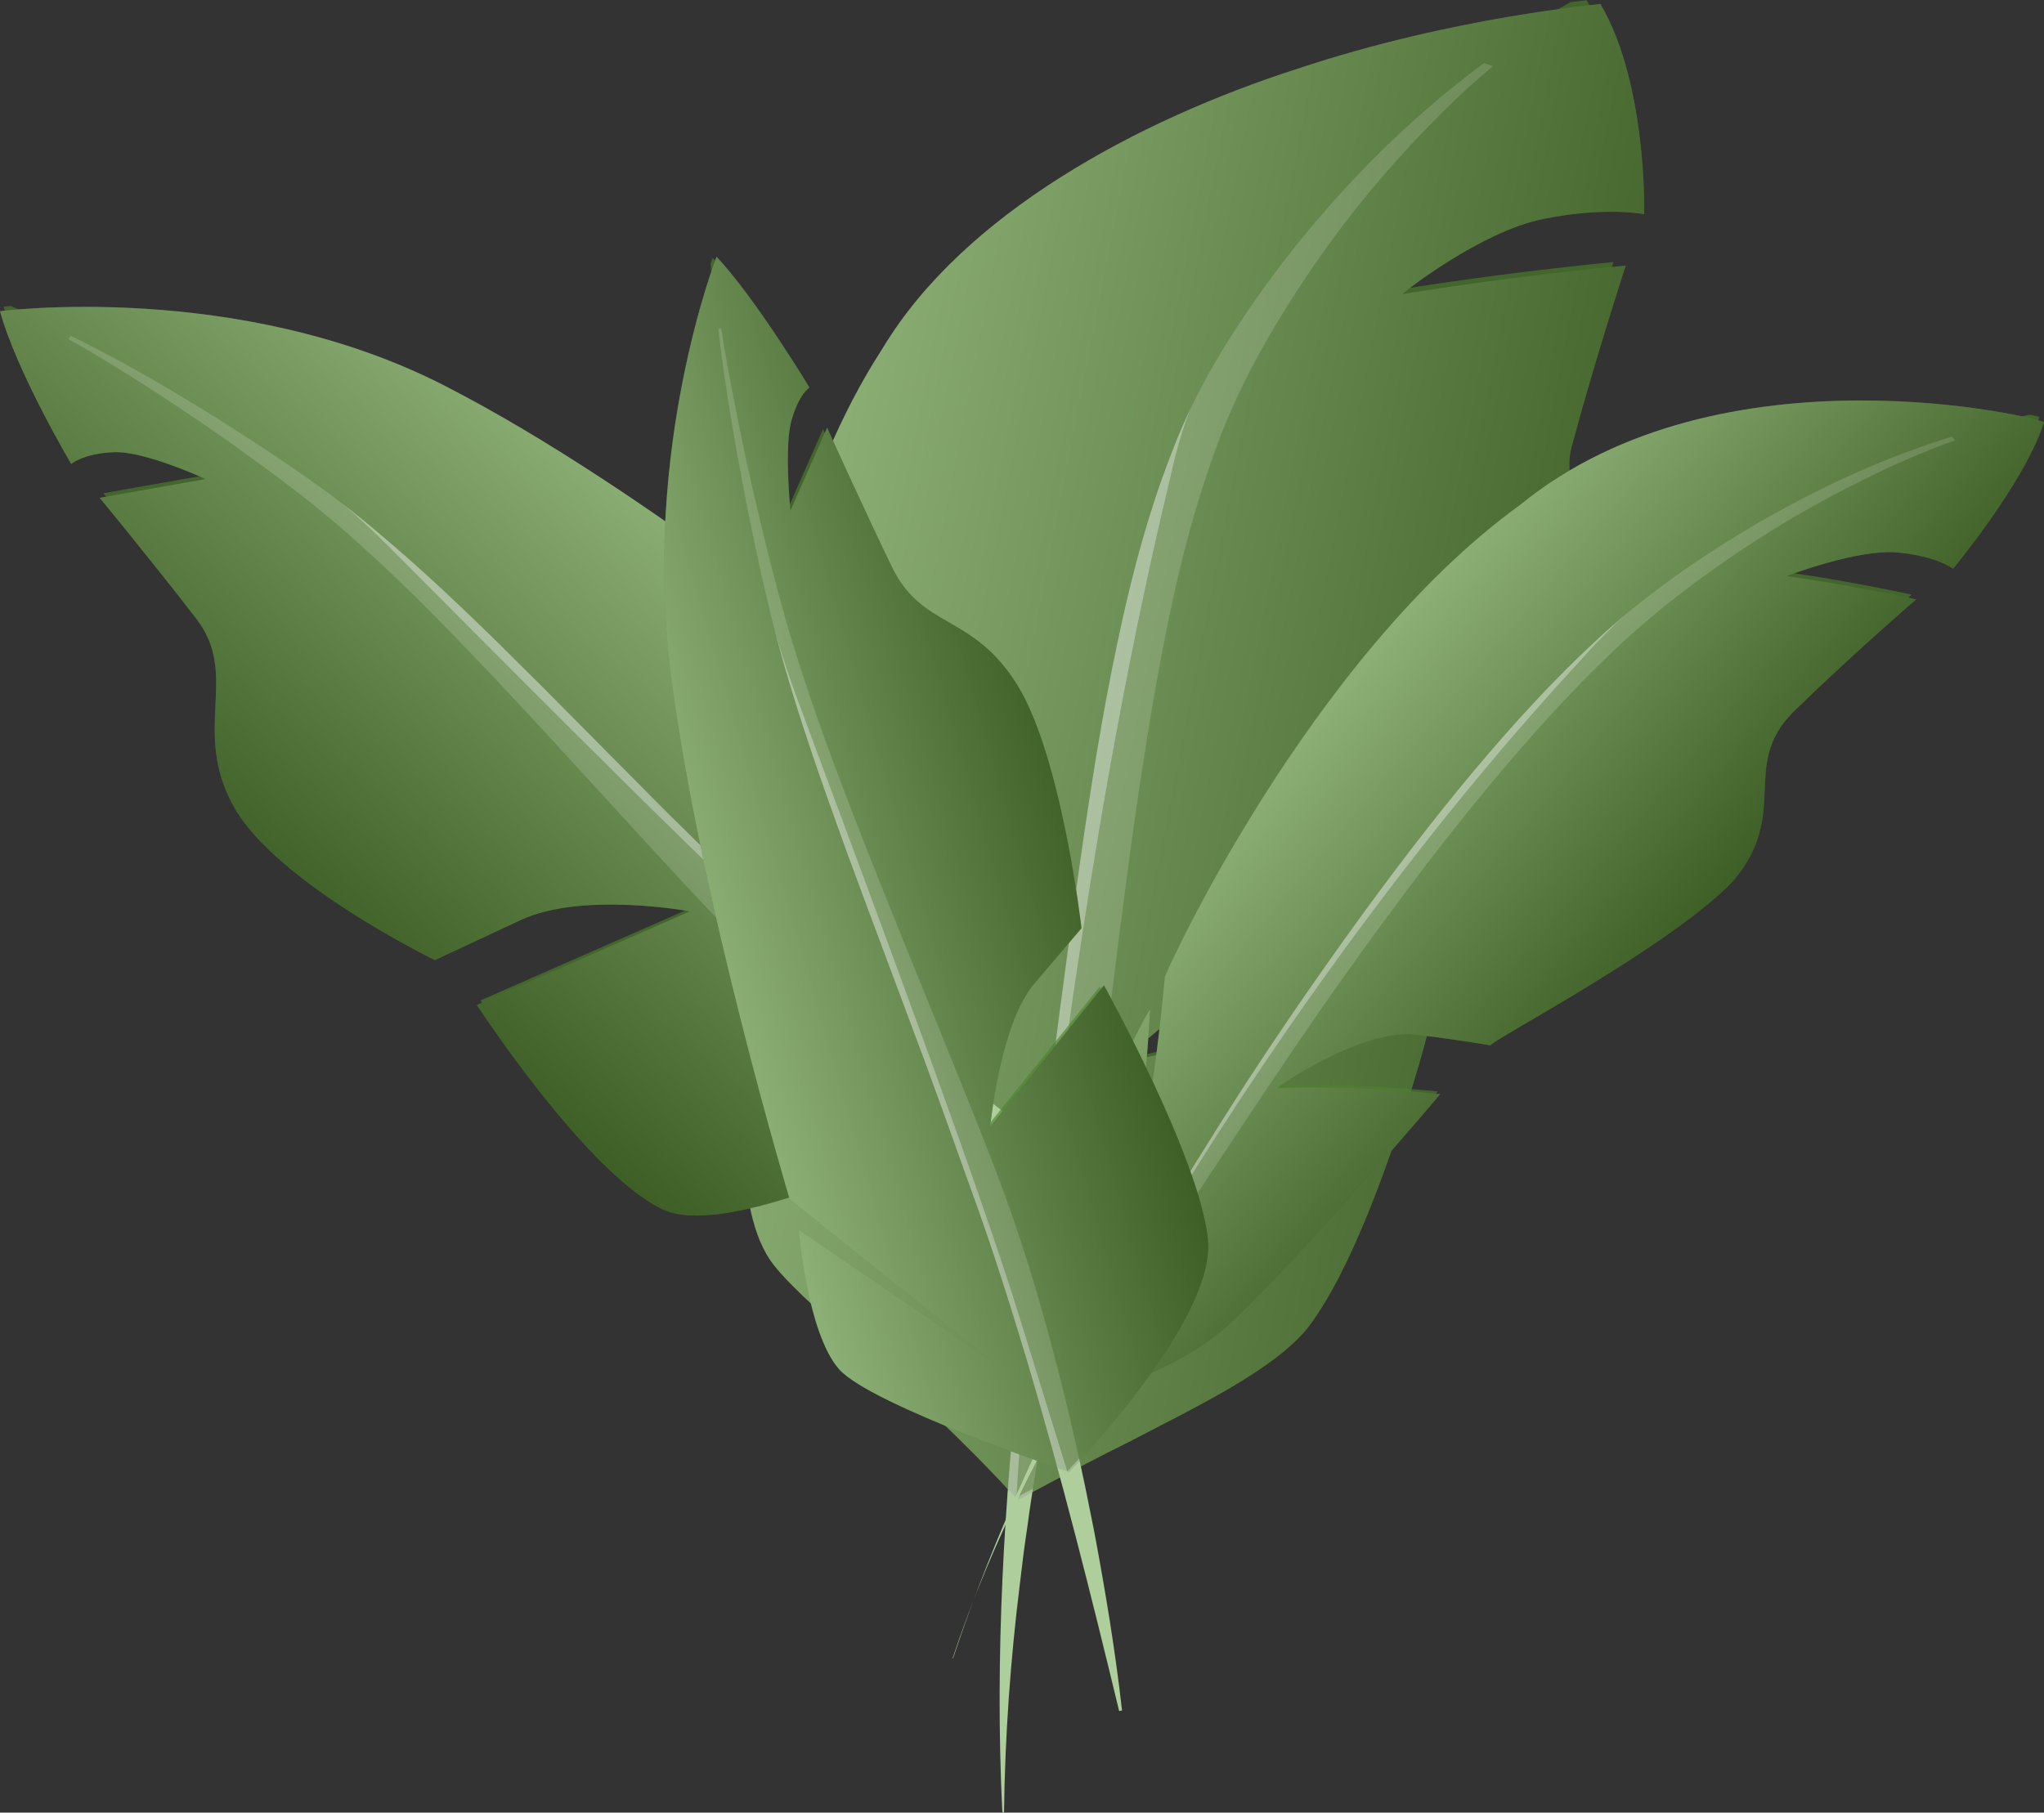
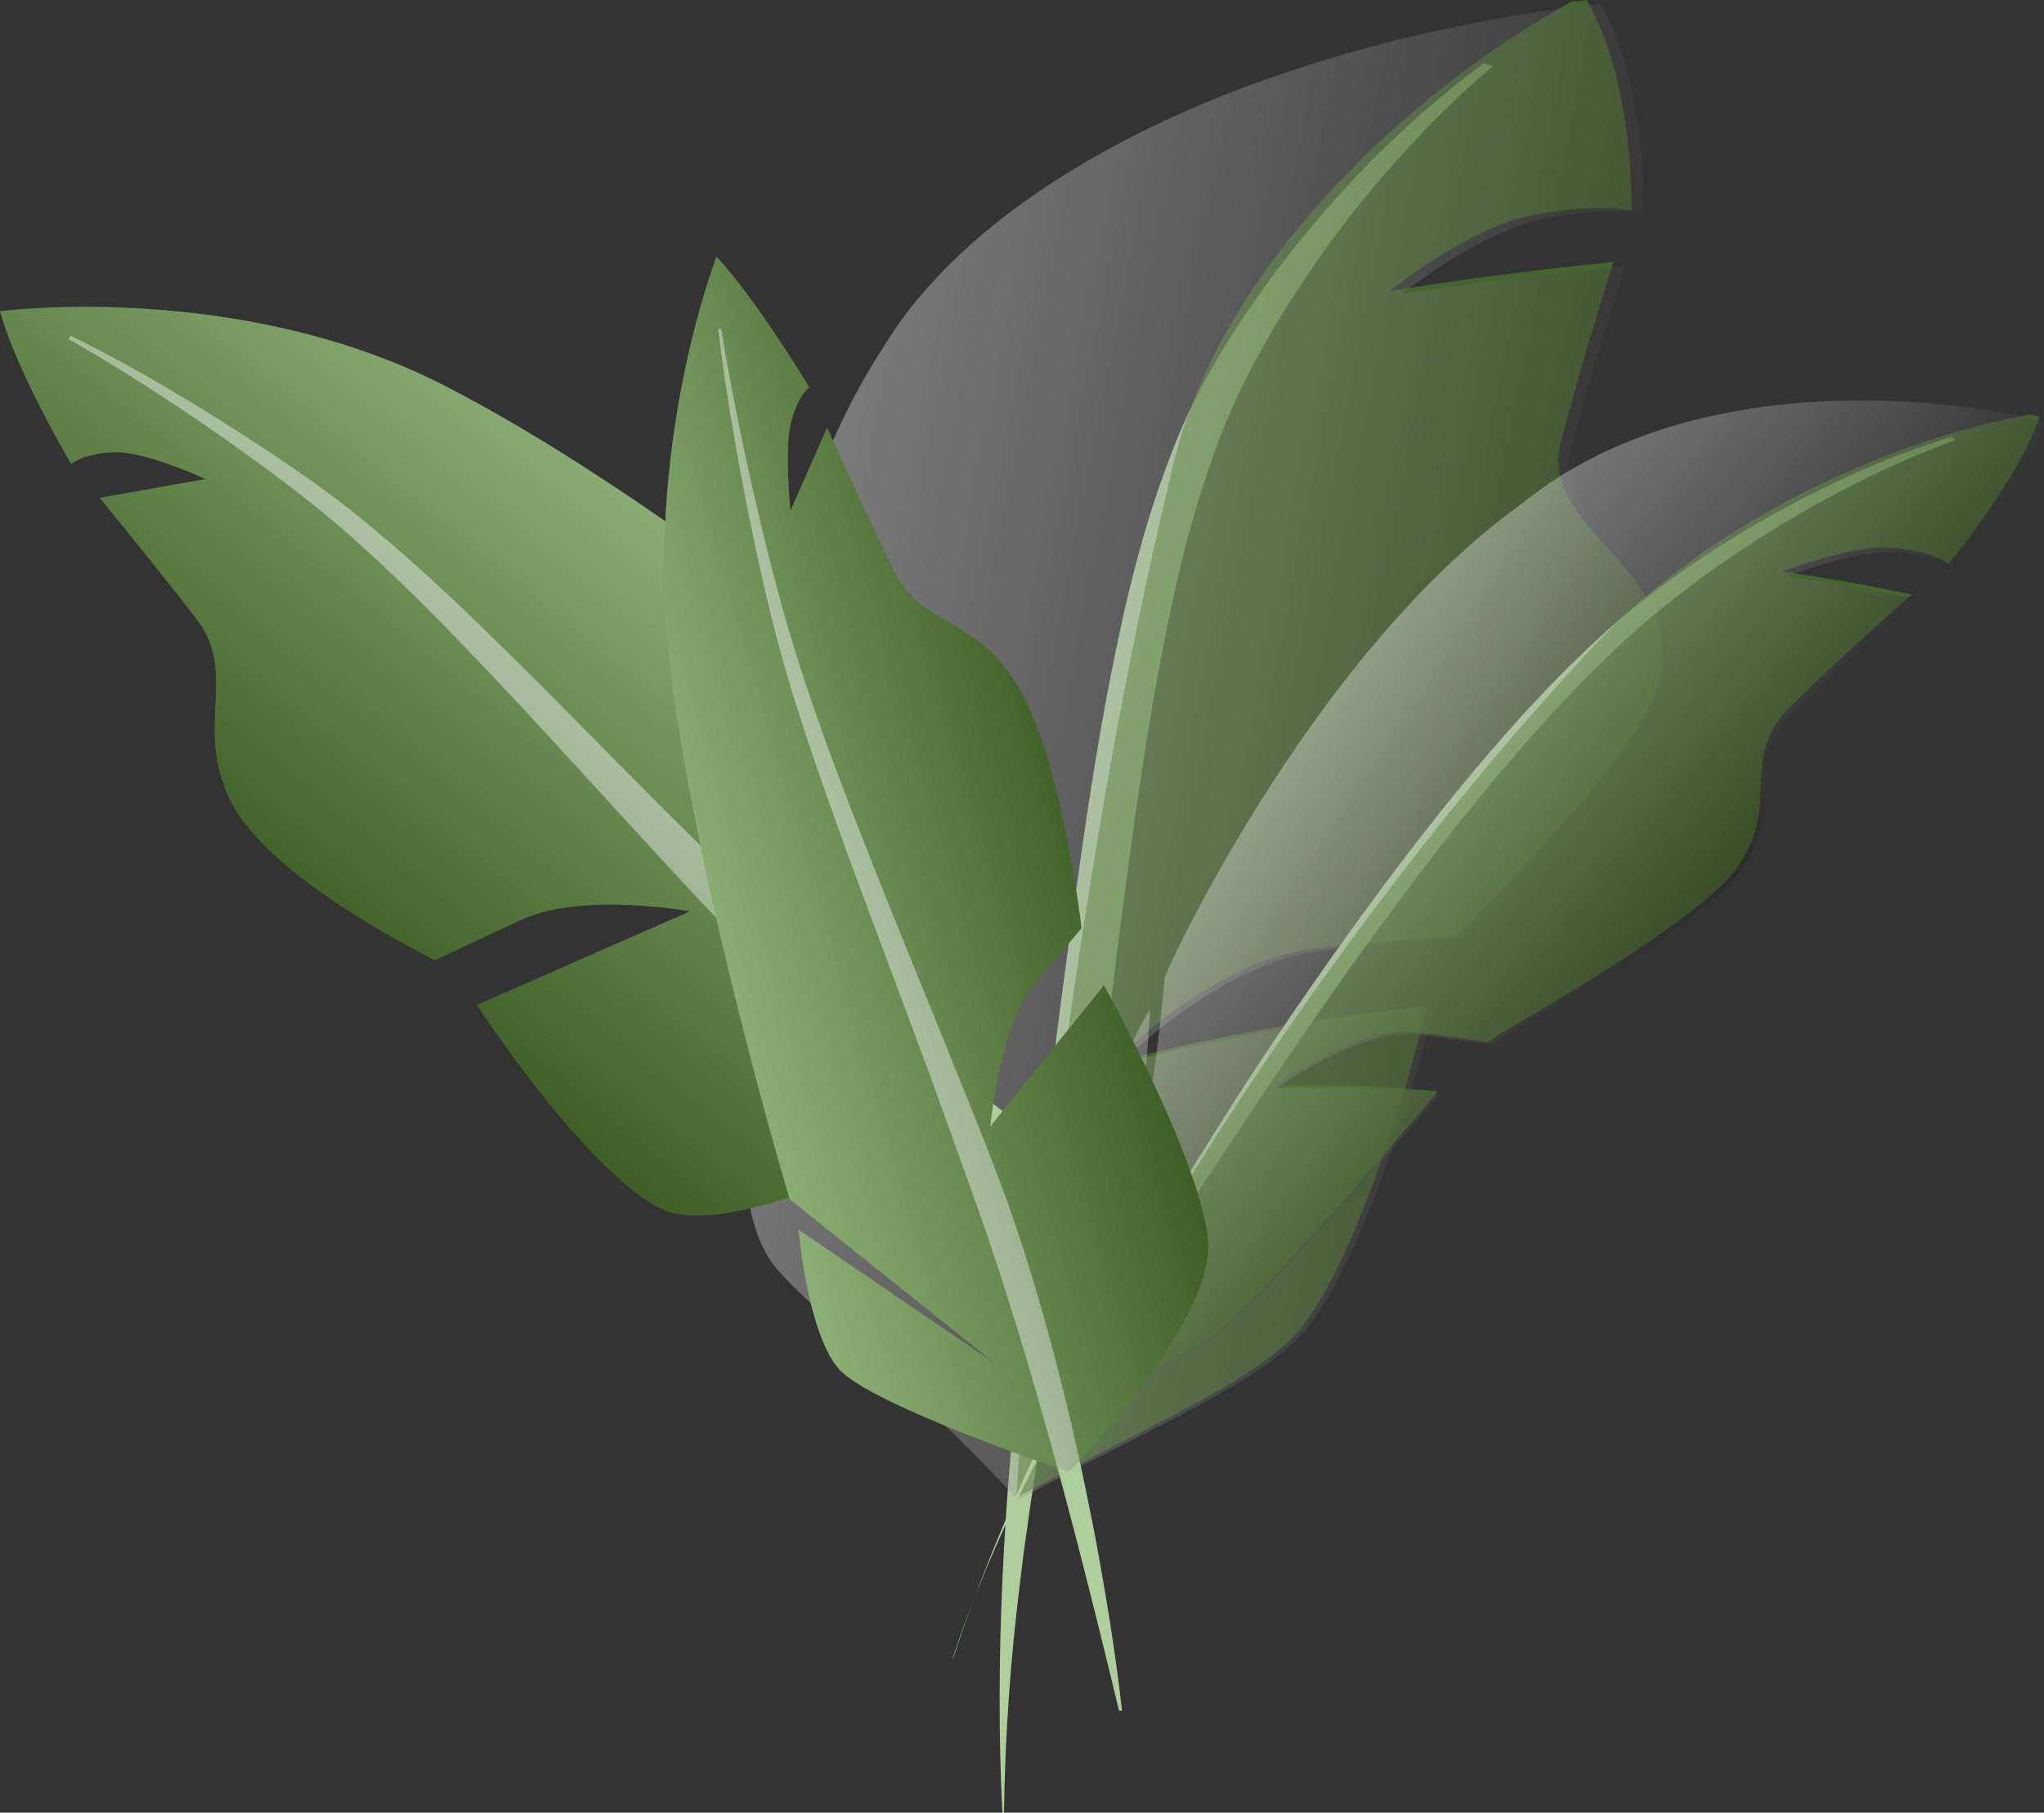
<svg xmlns="http://www.w3.org/2000/svg" width="177" height="157" viewBox="0 0 177 157" fill="none">
  <rect x="0" y="0" width="177" height="157" fill="#333333" stroke="none" />
  <g clip-path="url(#clip0_73_12809)">
-     <path d="M138.586 0.333C138.753 0.395 126.172 1.352 112.378 5.949C98.521 10.4 83.453 18.512 76.451 30.14C61.466 53.207 64.685 88.963 64.726 88.9C73.107 97.761 79.837 106.684 84.978 115.462C79.753 107.849 73.086 100.153 64.935 92.54C64.726 92.519 63.159 103.918 66.691 109.139C68.426 111.718 74.821 116.876 79.649 121.432C84.665 125.987 88.092 129.918 88.134 129.897C88.218 129.939 92.293 127.609 97.894 124.822C103.37 121.952 110.351 118.665 113.277 114.963C119.045 107.495 124.333 87.403 124.103 87.34C114.447 88.338 105.439 89.961 97.142 92.124C96.954 92.082 105.815 83.222 114.593 82.327C123.12 81.37 126.799 81.266 126.778 81.246C126.799 81.246 130.498 77.522 134.866 72.905C139.15 68.246 144.062 62.692 144.731 58.241C146.047 49.317 134.218 45.948 136.099 38.688C138.043 31.387 140.781 23.005 140.781 23.005C134.114 23.65 127.656 24.482 121.407 25.48C121.365 25.459 128.178 20.051 133.633 18.97C139.025 17.867 142.39 18.554 142.369 18.554C142.39 18.554 142.662 7.28 138.586 0.333Z" fill="#4D8429" />
    <path d="M86.796 156.938C86.128 143.355 86.964 130.064 88.385 116.939C89.054 110.366 89.91 103.855 90.6 97.345C91.29 90.793 92.21 84.282 93.087 77.772C94.007 71.261 94.947 64.772 96.222 58.324C97.497 51.876 99.023 45.469 101.447 39.25C103.788 33.01 107.634 27.103 112.085 21.445C116.6 15.808 121.866 10.4 128.491 5.47C128.763 5.554 129.014 5.637 129.286 5.72C126.255 8.258 123.622 10.941 121.156 13.666C118.69 16.391 116.453 19.199 114.426 22.069C110.392 27.81 106.986 33.738 104.896 39.957C102.701 46.156 101.343 52.541 100.172 58.969C99.023 65.396 98.103 71.865 97.267 78.375C96.389 84.865 95.679 91.396 94.801 97.927C93.902 104.5 92.607 110.99 91.394 117.5C90.788 120.766 90.224 124.032 89.701 127.297C89.451 128.941 89.179 130.563 88.97 132.206C88.719 133.849 88.51 135.493 88.322 137.136C87.507 143.709 87.026 150.344 86.943 157C86.901 156.979 86.838 156.958 86.796 156.938Z" fill="#AECF9C" />
    <path opacity="0.64" d="M112.838 114.838C118.564 107.35 123.726 87.215 123.496 87.153C113.841 88.172 104.854 89.836 96.557 91.999C96.368 91.958 105.167 83.076 113.945 82.161C122.451 81.183 126.151 81.079 126.109 81.038C126.13 81.038 129.808 77.314 134.134 72.676C138.377 67.996 143.268 62.421 143.895 57.97C145.149 49.026 133.319 45.677 135.138 38.397C137.039 31.076 139.715 22.693 139.715 22.693C133.069 23.359 126.61 24.191 120.361 25.21C120.32 25.189 127.091 19.76 132.546 18.678C137.938 17.555 141.282 18.242 141.282 18.242C141.303 18.242 141.512 6.968 137.395 0.021C137.395 0.021 136.893 0.062 135.994 0.187C121.657 8.112 105.021 23.795 101.384 41.184C94.78 68.516 91.29 97.407 89.534 112.633C88.74 119.081 88.28 125.009 88.029 129.689C89.116 129.148 93.38 126.798 98.688 124.115C103.892 121.369 110.162 118.291 112.838 114.838Z" fill="#4D8429" />
    <path opacity="0.36" d="M138.586 0.333C138.753 0.395 126.172 1.352 112.378 5.949C98.521 10.4 83.453 18.512 76.451 30.14C61.466 53.207 64.685 88.963 64.726 88.9C73.107 97.761 79.837 106.684 84.978 115.462C79.753 107.849 73.086 100.153 64.935 92.54C64.726 92.519 63.159 103.918 66.691 109.139C68.426 111.718 74.821 116.876 79.649 121.432C84.665 125.987 88.092 129.918 88.134 129.897C88.218 129.939 92.293 127.609 97.894 124.822C103.37 121.952 110.351 118.665 113.277 114.963C119.045 107.495 124.333 87.403 124.103 87.34C114.447 88.338 105.439 89.961 97.142 92.124C96.954 92.082 105.815 83.222 114.593 82.327C123.12 81.37 126.799 81.266 126.778 81.246C126.799 81.246 130.498 77.522 134.866 72.905C139.15 68.246 144.062 62.692 144.731 58.241C146.047 49.317 134.218 45.948 136.099 38.688C138.043 31.387 140.781 23.005 140.781 23.005C134.114 23.65 127.656 24.482 121.407 25.48C121.365 25.459 128.178 20.051 133.633 18.97C139.025 17.867 142.39 18.554 142.369 18.554C142.39 18.554 142.662 7.28 138.586 0.333Z" fill="url(#paint0_linear_73_12809)" />
-     <path d="M177 36.587C176.979 36.255 149.078 29.474 131.648 43.722C113.256 57.013 100.653 84.74 100.862 84.678C100.068 93.455 98.668 101.838 96.536 109.991C98.166 102.732 99.169 95.265 99.587 87.465C99.462 87.402 95.115 95.514 94.383 100.382C94.091 105.374 92.147 122.451 91.645 122.305C91.687 122.326 93.129 121.681 95.951 120.558C98.668 119.414 102.806 117.812 105.941 115.171C112.085 109.659 124.793 94.724 124.709 94.766C119.505 94.246 114.802 94.1 110.602 94.246C110.497 94.183 118.125 88.962 122.703 89.628C127.112 90.169 129.098 90.564 129.077 90.543C128.826 90.294 144.543 82.057 149.977 76.42C155.139 70.492 150.583 66.332 155.327 61.631C160.092 56.972 165.923 51.896 165.944 51.917C162.099 51.106 158.378 50.44 154.742 49.9C154.721 49.879 160.97 47.508 164.377 47.861C167.742 48.173 169.142 49.276 169.142 49.255C169.121 49.234 175.245 41.954 177 36.587Z" fill="#4D8429" />
    <path d="M82.554 143.563C86.212 132.601 91.123 122.118 96.829 112.009C99.671 106.934 102.722 101.983 105.815 97.075C108.93 92.124 112.211 87.298 115.597 82.514C118.982 77.751 122.473 73.071 126.151 68.557C129.85 64.044 133.717 59.676 138.001 55.682C142.265 51.668 147.134 48.277 152.297 45.261C157.48 42.266 162.997 39.687 169.037 37.815C169.121 37.919 169.204 38.044 169.288 38.148C166.362 39.188 163.582 40.435 160.886 41.788C158.19 43.14 155.578 44.596 153.07 46.176C148.054 49.338 143.351 52.833 139.213 56.868C135.033 60.882 131.23 65.25 127.551 69.764C123.894 74.278 120.404 78.957 116.997 83.721C113.59 88.484 110.288 93.393 107.028 98.323C103.746 103.273 100.444 108.182 97.372 113.153C95.825 115.628 94.341 118.124 92.941 120.641C92.231 121.91 91.541 123.158 90.872 124.427C90.203 125.696 89.555 126.964 88.908 128.233C86.379 133.329 84.184 138.509 82.471 143.688C82.512 143.646 82.533 143.605 82.554 143.563Z" fill="#AECF9C" />
    <path opacity="0.64" d="M105.836 115.004C111.939 109.471 124.604 94.495 124.5 94.537C119.317 94.038 114.614 93.871 110.434 94.038C110.33 93.975 117.937 88.734 122.493 89.399C126.903 89.94 128.868 90.314 128.847 90.294C128.596 90.044 144.271 81.766 149.663 76.108C154.804 70.159 150.248 65.999 154.972 61.277C159.716 56.597 165.547 51.501 165.547 51.501C161.722 50.69 157.981 50.024 154.366 49.504C154.345 49.484 160.594 47.092 163.979 47.445C167.344 47.757 168.745 48.839 168.745 48.839C168.745 48.818 174.847 41.496 176.603 36.109C176.603 36.109 176.31 36.026 175.788 35.922C164 37.96 147.427 45.22 136.998 57.055C120.006 75.338 105.711 97.095 98.939 108.827C96.013 113.756 93.568 118.395 91.729 122.118C92.001 121.66 99.566 119.768 105.836 115.004Z" fill="#4D8429" />
    <path opacity="0.36" d="M177 36.587C176.979 36.255 149.078 29.474 131.648 43.722C113.256 57.013 100.653 84.74 100.862 84.678C100.068 93.455 98.668 101.838 96.536 109.991C98.166 102.732 99.169 95.265 99.587 87.465C99.462 87.402 95.115 95.514 94.383 100.382C94.091 105.374 92.147 122.451 91.645 122.305C91.687 122.326 93.129 121.681 95.951 120.558C98.668 119.414 102.806 117.812 105.941 115.171C112.085 109.659 124.793 94.724 124.709 94.766C119.505 94.246 114.802 94.1 110.602 94.246C110.497 94.183 118.125 88.962 122.703 89.628C127.112 90.169 129.098 90.564 129.077 90.543C128.826 90.294 144.543 82.057 149.977 76.42C155.139 70.492 150.583 66.332 155.327 61.631C160.092 56.972 165.923 51.896 165.944 51.917C162.099 51.106 158.378 50.44 154.742 49.9C154.721 49.879 160.97 47.508 164.377 47.861C167.742 48.173 169.142 49.276 169.142 49.255C169.121 49.234 175.245 41.954 177 36.587Z" fill="url(#paint1_linear_73_12809)" />
    <path d="M0 26.957C0 26.957 20.607 24.232 38.497 33.405C56.408 42.578 77.057 59.905 77.057 59.905L79.858 85.822L79.21 61.652C79.21 61.652 87.612 65.313 88.97 69.618C90.329 73.924 85.104 96.471 85.104 96.471C85.104 96.471 63.974 107.849 57.391 104.75C50.807 101.651 41.298 87.049 41.298 87.049L59.752 78.937C59.752 78.937 50.41 77.21 45.102 79.686C39.793 82.161 37.661 83.159 37.661 83.159C37.661 83.159 23.909 76.482 20.231 69.847C16.553 63.212 20.795 58.49 16.991 53.581C13.209 48.672 8.632 43.119 8.632 43.119L17.807 41.496C17.807 41.496 12.602 39.084 9.927 39.167C7.252 39.25 6.165 40.186 6.165 40.186C6.165 40.186 1.442 32.219 0 26.957Z" fill="#4D8429" />
    <path d="M102.91 108.12C94.404 102.025 86.002 95.847 78.019 89.212C74.048 85.863 70.14 82.452 66.419 78.833C62.678 75.193 58.916 71.574 55.259 67.85C51.56 64.148 47.923 60.404 44.182 56.722C40.462 53.041 36.679 49.422 32.645 46.052C28.654 42.641 24.265 39.729 19.855 36.9C15.424 34.092 10.889 31.429 6.124 29.079L5.936 29.37C8.235 30.66 10.45 32.032 12.665 33.447C14.881 34.861 17.033 36.317 19.186 37.815C23.45 40.831 27.65 43.909 31.475 47.445C35.342 50.919 38.978 54.684 42.573 58.47C46.168 62.276 49.7 66.145 53.232 70.014C56.785 73.862 60.296 77.772 63.974 81.516C67.694 85.26 71.707 88.671 75.887 91.812C77.977 93.393 80.109 94.932 82.282 96.409C83.369 97.158 84.456 97.865 85.543 98.593L88.866 100.715C93.338 103.481 97.915 106.102 102.701 108.411L102.91 108.12Z" fill="#AECF9C" />
-     <path opacity="0.64" d="M57.704 104.355C51.121 101.255 41.611 86.654 41.611 86.654L60.066 78.542C60.066 78.542 50.724 76.815 45.415 79.29C40.107 81.766 37.975 82.764 37.975 82.764C37.975 82.764 24.223 76.087 20.544 69.452C16.866 62.817 21.109 58.095 17.305 53.186C13.522 48.277 8.945 42.724 8.945 42.724L18.12 41.101C18.12 41.101 12.916 38.688 10.241 38.772C7.566 38.855 6.479 39.791 6.479 39.791C6.479 39.791 1.756 31.845 0.313 26.562C0.313 26.562 0.522 26.541 0.92 26.5C9.781 30.285 23.617 37.232 33.607 47.279C49.449 63.191 65.709 79.603 74.905 87.465C78.792 90.793 82.324 93.83 85.125 96.243C82.533 97.615 63.828 107.246 57.704 104.355Z" fill="#4D8429" />
    <path opacity="0.36" d="M0 26.957C0 26.957 20.607 24.232 38.497 33.405C56.408 42.578 77.057 59.905 77.057 59.905L79.858 85.822L79.21 61.652C79.21 61.652 87.612 65.313 88.97 69.618C90.329 73.924 85.104 96.471 85.104 96.471C85.104 96.471 63.974 107.849 57.391 104.75C50.807 101.651 41.298 87.049 41.298 87.049L59.752 78.937C59.752 78.937 50.41 77.21 45.102 79.686C39.793 82.161 37.661 83.159 37.661 83.159C37.661 83.159 23.909 76.482 20.231 69.847C16.553 63.212 20.795 58.49 16.991 53.581C13.209 48.672 8.632 43.119 8.632 43.119L17.807 41.496C17.807 41.496 12.602 39.084 9.927 39.167C7.252 39.25 6.165 40.186 6.165 40.186C6.165 40.186 1.442 32.219 0 26.957Z" fill="url(#paint2_linear_73_12809)" />
    <path d="M62.051 22.235C62.051 22.235 55.552 38.813 58.101 58.469C60.651 78.126 68.384 103.876 68.384 103.876L86.17 118.104L69.157 106.518C69.157 106.518 69.91 115.462 72.648 118.582C75.406 121.723 92.586 127.505 92.586 127.505C92.586 127.505 105.335 114.422 104.603 107.329C103.851 100.215 95.596 85.343 95.596 85.343L85.752 97.574C85.752 97.574 86.588 88.713 89.535 85.239C92.481 81.786 93.652 80.393 93.652 80.393C93.652 80.393 91.938 65.458 88.051 59.26C84.142 53.061 79.858 54.559 77.204 49.047C74.549 43.535 71.624 37.045 71.624 37.045L68.447 44.242C68.447 44.242 67.882 38.647 68.551 36.38C69.199 34.092 70.098 33.572 70.098 33.572C70.098 33.572 65.479 25.896 62.051 22.235Z" fill="#4D8429" />
    <path d="M96.912 148.201C94.467 138.072 91.938 127.984 88.991 118.041C87.507 113.07 85.94 108.14 84.184 103.294C82.429 98.406 80.694 93.497 78.855 88.63C77.037 83.742 75.197 78.874 73.4 73.986C71.624 69.077 69.868 64.169 68.363 59.156C66.838 54.143 65.73 49.026 64.706 43.93C63.703 38.813 62.804 33.675 62.198 28.496L62.449 28.455C62.846 31.013 63.347 33.571 63.849 36.13C64.35 38.688 64.915 41.226 65.5 43.743C66.691 48.797 67.966 53.852 69.617 58.761C71.227 63.69 73.087 68.537 74.988 73.383C76.89 78.23 78.855 83.034 80.819 87.86C82.763 92.686 84.769 97.511 86.609 102.399C88.448 107.329 89.974 112.342 91.29 117.396C91.959 119.934 92.586 122.472 93.15 125.009C93.443 126.278 93.715 127.568 93.986 128.836L94.76 132.684C95.721 137.822 96.578 142.96 97.163 148.16L96.912 148.201Z" fill="#AECF9C" />
-     <path opacity="0.64" d="M104.248 107.433C103.496 100.319 95.24 85.447 95.24 85.447L85.397 97.678C85.397 97.678 86.233 88.817 89.179 85.343C92.126 81.89 93.297 80.497 93.297 80.497C93.297 80.497 91.583 65.562 87.695 59.364C83.787 53.165 79.503 54.663 76.849 49.151C74.194 43.66 71.268 37.17 71.268 37.17L68.092 44.367C68.092 44.367 67.527 38.772 68.196 36.504C68.844 34.216 69.743 33.696 69.743 33.696C69.743 33.696 65.145 26 61.717 22.339C61.717 22.339 61.654 22.506 61.529 22.839C62.261 32.219 64.141 47.341 69.053 60.57C76.849 81.516 84.895 103.065 88.448 114.609C89.953 119.497 91.332 123.928 92.419 127.443C93.966 125.8 104.938 114.048 104.248 107.433Z" fill="#4D8429" />
    <path opacity="0.36" d="M62.051 22.235C62.051 22.235 55.552 38.813 58.101 58.469C60.651 78.126 68.384 103.876 68.384 103.876L86.17 118.104L69.157 106.518C69.157 106.518 69.91 115.462 72.648 118.582C75.406 121.723 92.586 127.505 92.586 127.505C92.586 127.505 105.335 114.422 104.603 107.329C103.851 100.215 95.596 85.343 95.596 85.343L85.752 97.574C85.752 97.574 86.588 88.713 89.535 85.239C92.481 81.786 93.652 80.393 93.652 80.393C93.652 80.393 91.938 65.458 88.051 59.26C84.142 53.061 79.858 54.559 77.204 49.047C74.549 43.535 71.624 37.045 71.624 37.045L68.447 44.242C68.447 44.242 67.882 38.647 68.551 36.38C69.199 34.092 70.098 33.572 70.098 33.572C70.098 33.572 65.479 25.896 62.051 22.235Z" fill="url(#paint3_linear_73_12809)" />
  </g>
  <defs>
    <linearGradient id="paint0_linear_73_12809" x1="66.651" y1="56.117" x2="142.299" y2="70.834" gradientUnits="userSpaceOnUse">
      <stop stop-color="white" />
      <stop offset="1" stop-color="#231F20" />
    </linearGradient>
    <linearGradient id="paint1_linear_73_12809" x1="113.623" y1="62.187" x2="141.903" y2="85.988" gradientUnits="userSpaceOnUse">
      <stop stop-color="white" />
      <stop offset="1" stop-color="#231F20" />
    </linearGradient>
    <linearGradient id="paint2_linear_73_12809" x1="58.039" y1="42.928" x2="27.273" y2="80.595" gradientUnits="userSpaceOnUse">
      <stop stop-color="white" />
      <stop offset="1" stop-color="#231F20" />
    </linearGradient>
    <linearGradient id="paint3_linear_73_12809" x1="60.556" y1="79.69" x2="94.031" y2="69.983" gradientUnits="userSpaceOnUse">
      <stop stop-color="white" />
      <stop offset="1" stop-color="#231F20" />
    </linearGradient>
    <clipPath id="clip0_73_12809">
      <rect width="177" height="157" fill="white" />
    </clipPath>
  </defs>
</svg>